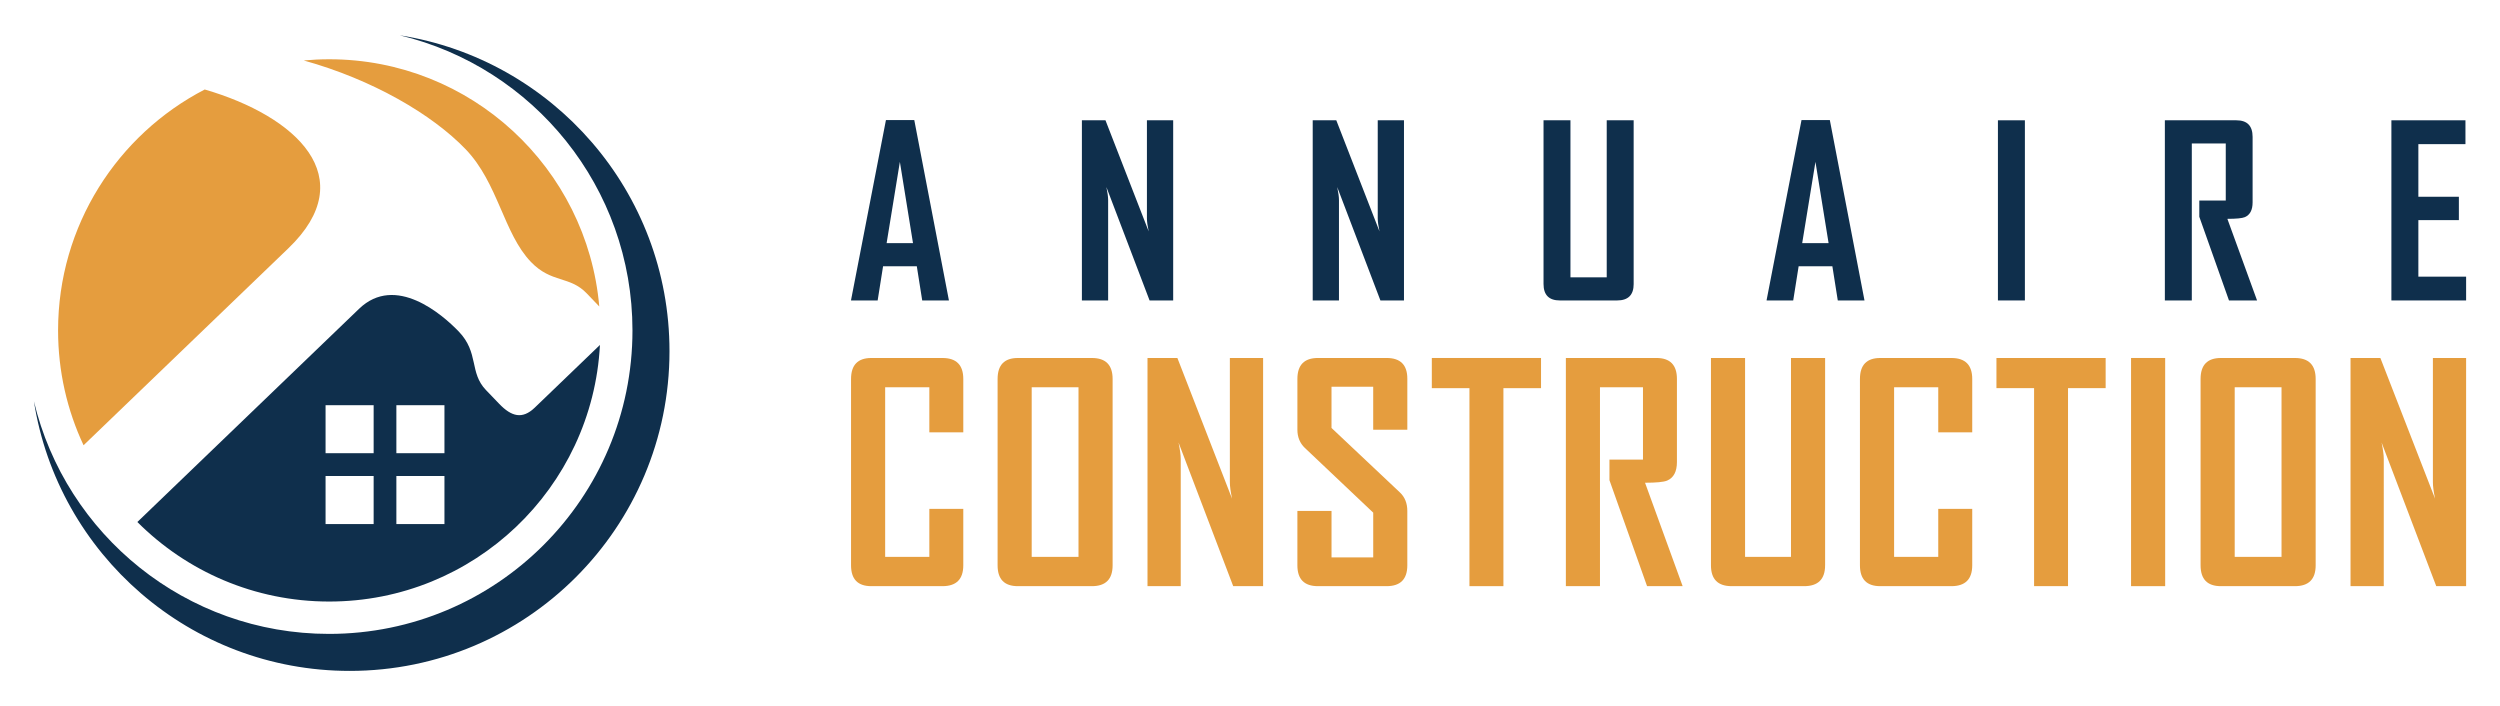
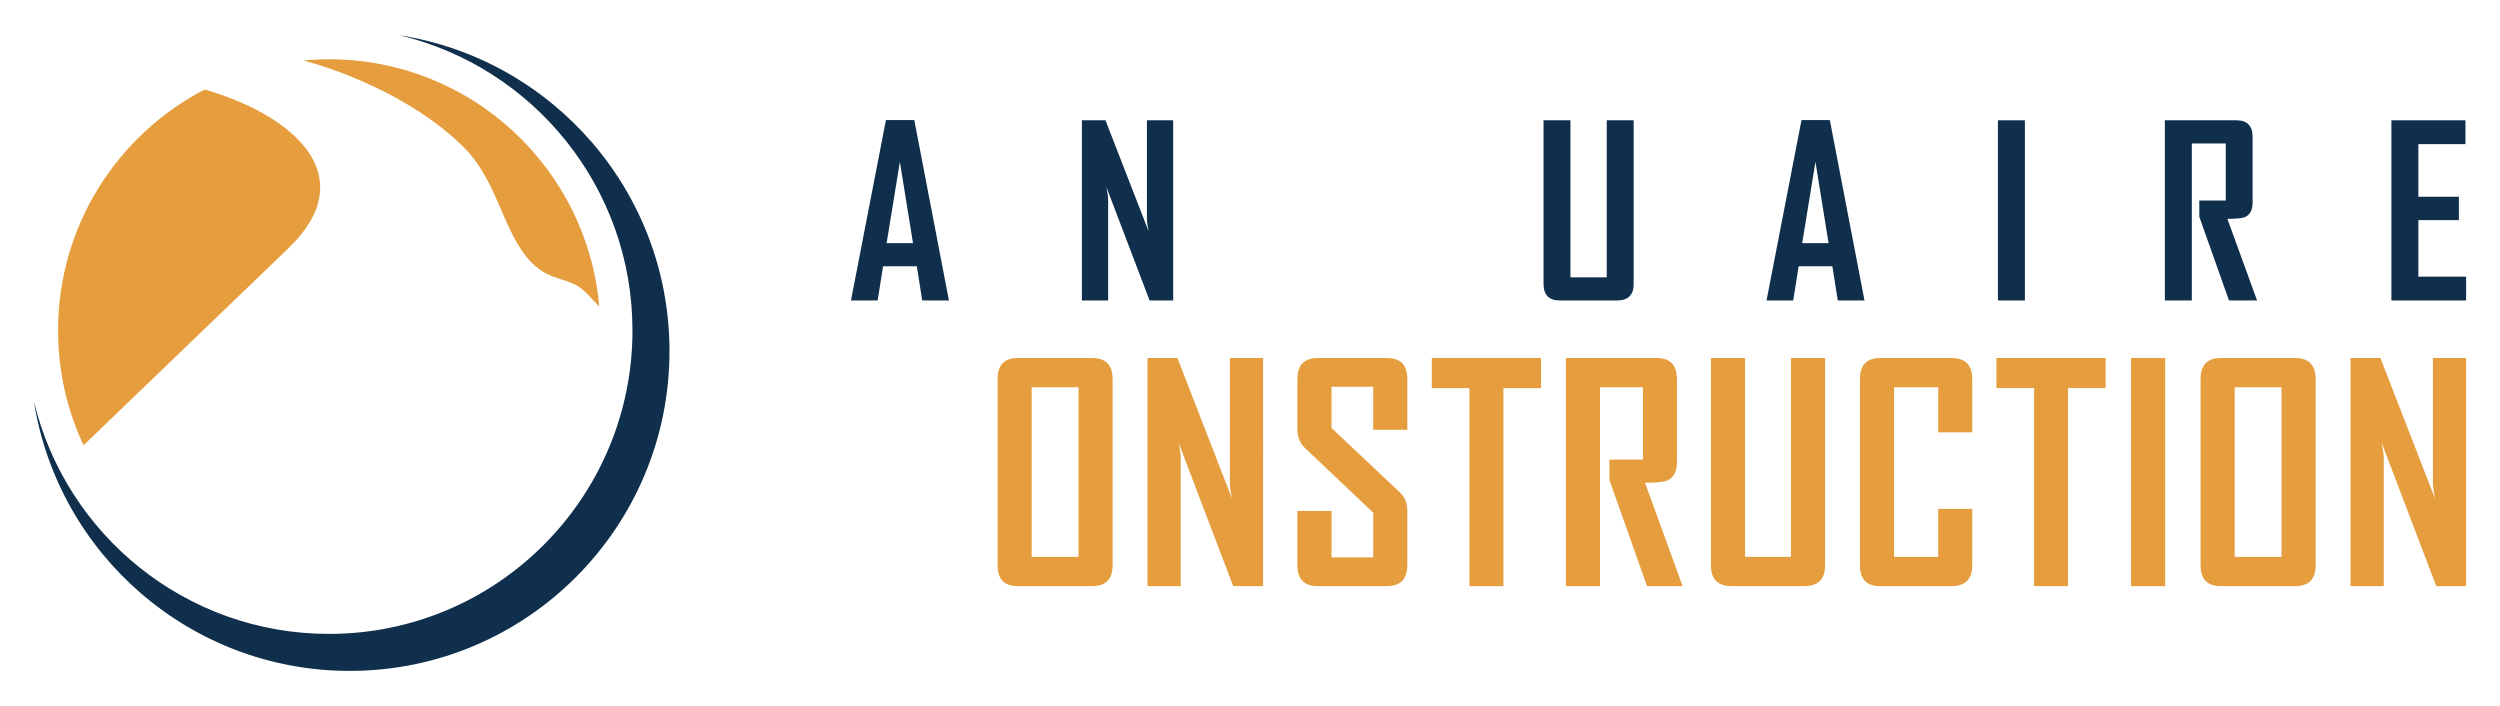
<svg xmlns="http://www.w3.org/2000/svg" version="1.1" id="Calque_1" x="0px" y="0px" width="177px" height="50px" viewBox="0 0 177 50" enable-background="new 0 0 177 50" xml:space="preserve">
  <g>
    <g>
      <g>
        <g>
          <path fill="#0F2F4C" d="M67.184,21.272h-1.891l-0.383-2.421h-2.388l-0.384,2.421h-1.883V21.24L62.725,8.5h2.006L67.184,21.272z       M64.64,17.212l-0.929-5.753l-0.938,5.753H64.64z" />
          <path fill="#0F2F4C" d="M83.061,21.272H81.39l-3.057-8.028c0.083,0.393,0.123,0.699,0.123,0.921v7.107h-1.858V8.517h1.67      l3.057,7.864c-0.081-0.391-0.123-0.697-0.123-0.919V8.517h1.859V21.272z" />
-           <path fill="#0F2F4C" d="M99.403,21.272h-1.67l-3.057-8.028c0.082,0.393,0.123,0.699,0.123,0.921v7.107H92.94V8.517h1.67      l3.057,7.864c-0.081-0.391-0.123-0.697-0.123-0.919V8.517h1.858V21.272z" />
          <path fill="#0F2F4C" d="M115.664,20.107c0,0.778-0.391,1.165-1.174,1.165h-4.05c-0.772,0-1.158-0.387-1.158-1.165V8.517h1.906      v11.117h2.568V8.517h1.907V20.107z" />
          <path fill="#0F2F4C" d="M132.006,21.272h-1.891l-0.383-2.421h-2.388l-0.384,2.421h-1.883V21.24l2.47-12.739h2.005      L132.006,21.272z M129.464,17.212l-0.93-5.753l-0.938,5.753H129.464z" />
          <path fill="#0F2F4C" d="M143.362,21.272h-1.909V8.517h1.909V21.272z" />
          <path fill="#0F2F4C" d="M159.8,21.272h-1.988l-2.101-5.925v-1.149h1.873v-4.042h-2.404v11.116h-1.908V8.517h5.063      c0.765,0,1.149,0.39,1.149,1.174v4.637c0,0.539-0.183,0.886-0.546,1.044c-0.195,0.082-0.608,0.122-1.24,0.122L159.8,21.272z" />
          <path fill="#0F2F4C" d="M174.601,21.272h-5.29V8.517h5.243v1.688h-3.334v3.725h2.868v1.654h-2.868v4.003h3.381V21.272z" />
        </g>
      </g>
      <g>
        <g>
-           <path fill="#E59D3E" d="M68.201,40.024c0,0.983-0.491,1.476-1.476,1.476h-5.037c-0.956,0-1.434-0.492-1.434-1.476V26.832      c0-0.991,0.479-1.486,1.434-1.486h5.037c0.985,0,1.476,0.495,1.476,1.486v3.778h-2.404v-3.19h-3.128v12.005h3.128v-3.396h2.404      V40.024z" />
          <path fill="#E59D3E" d="M78.773,40.024c0,0.983-0.488,1.476-1.466,1.476h-5.243c-0.957,0-1.434-0.492-1.434-1.476V26.832      c0-0.991,0.478-1.486,1.434-1.486h5.243c0.978,0,1.466,0.495,1.466,1.486V40.024z M76.358,39.424V27.419h-3.314v12.005H76.358z" />
          <path fill="#E59D3E" d="M89.428,41.5h-2.117L83.44,31.331c0.104,0.498,0.156,0.887,0.156,1.167V41.5h-2.353V25.345h2.116      l3.87,9.96c-0.103-0.496-0.155-0.883-0.155-1.166v-8.794h2.354V41.5z" />
          <path fill="#E59D3E" d="M99.638,40.024c0,0.983-0.488,1.476-1.466,1.476h-4.861c-0.971,0-1.456-0.492-1.456-1.476v-3.851h2.417      v3.291h2.952v-3.168l-4.84-4.583c-0.352-0.336-0.528-0.767-0.528-1.289v-3.593c0-0.991,0.485-1.486,1.456-1.486h4.861      c0.979,0,1.466,0.489,1.466,1.466v3.613h-2.416v-3.043h-2.952v2.918l4.841,4.564c0.35,0.328,0.526,0.764,0.526,1.31V40.024z" />
          <path fill="#E59D3E" d="M109.105,27.482h-2.663V41.5h-2.405V27.482h-2.664v-2.137h7.732V27.482z" />
          <path fill="#E59D3E" d="M119.131,41.5h-2.519l-2.663-7.504v-1.454h2.374v-5.122h-3.045V41.5h-2.415V25.345h6.41      c0.97,0,1.454,0.495,1.454,1.486v5.875c0,0.681-0.229,1.118-0.691,1.319c-0.247,0.103-0.771,0.153-1.567,0.153L119.131,41.5z" />
          <path fill="#E59D3E" d="M129.217,40.024c0,0.983-0.494,1.476-1.485,1.476H122.6c-0.976,0-1.464-0.492-1.464-1.476V25.345h2.415      v14.079h3.251V25.345h2.416V40.024z" />
          <path fill="#E59D3E" d="M139.634,40.024c0,0.983-0.491,1.476-1.477,1.476h-5.037c-0.956,0-1.436-0.492-1.436-1.476V26.832      c0-0.991,0.479-1.486,1.436-1.486h5.037c0.985,0,1.477,0.495,1.477,1.486v3.778h-2.406v-3.19h-3.126v12.005h3.126v-3.396h2.406      V40.024z" />
          <path fill="#E59D3E" d="M149.08,27.482h-2.664V41.5h-2.403V27.482h-2.665v-2.137h7.732V27.482z" />
          <path fill="#E59D3E" d="M153.294,41.5h-2.415V25.345h2.415V41.5z" />
          <path fill="#E59D3E" d="M163.949,40.024c0,0.983-0.489,1.476-1.467,1.476h-5.244c-0.957,0-1.437-0.492-1.437-1.476V26.832      c0-0.991,0.479-1.486,1.437-1.486h5.244c0.978,0,1.467,0.495,1.467,1.486V40.024z M161.532,39.424V27.419h-3.315v12.005H161.532      z" />
          <path fill="#E59D3E" d="M174.601,41.5h-2.115l-3.869-10.169c0.103,0.498,0.154,0.887,0.154,1.167V41.5h-2.353V25.345h2.113      l3.871,9.96c-0.103-0.496-0.153-0.883-0.153-1.166v-8.794h2.352V41.5z" />
        </g>
      </g>
    </g>
    <g>
      <path fill="#0F2F4C" d="M28.306,2.5c9.448,2.258,16.473,10.756,16.473,20.896c0,11.865-9.619,21.484-21.484,21.484    c-10.14,0-18.637-7.025-20.895-16.473C4.101,39.225,13.464,47.5,24.761,47.5c12.503,0,22.639-10.137,22.639-22.639    C47.399,13.565,39.125,4.201,28.306,2.5z" />
      <g>
        <path fill="#E59D3E" d="M32.966,10.565c2.306,2.397,2.688,5.968,4.627,7.983c1.453,1.511,2.742,0.969,3.943,2.219     c0.069,0.071,0.721,0.752,0.893,0.932c-0.858-9.808-9.09-17.503-19.121-17.503c-0.608,0-1.21,0.029-1.804,0.085     C26.356,5.626,30.59,8.093,32.966,10.565z" />
        <path fill="#E59D3E" d="M20.423,17.573c5.212-5.012,0.572-9.344-5.928-11.237C8.328,9.529,4.112,15.968,4.112,23.393     c0,2.906,0.647,5.662,1.804,8.131L20.423,17.573z" />
-         <path fill="#0F2F4C" d="M37.857,28.864c-0.873,0.838-1.641,0.635-2.511-0.27c-0.147-0.153-0.804-0.836-0.937-0.975     c-1.201-1.248-0.48-2.641-1.933-4.151c-1.153-1.199-4.473-4.087-7.052-1.607c-4.151,3.992-11.142,10.714-15.699,15.097     c3.475,3.48,8.277,5.631,13.583,5.631c10.257,0,18.635-8.043,19.168-18.167L37.857,28.864z M26.454,37.102H23.05V33.7h3.404     V37.102z M26.454,32.088H23.05v-3.402h3.404V32.088z M31.467,37.102h-3.404V33.7h3.404V37.102z M31.467,32.088h-3.404v-3.402     h3.404V32.088z" />
      </g>
    </g>
  </g>
</svg>